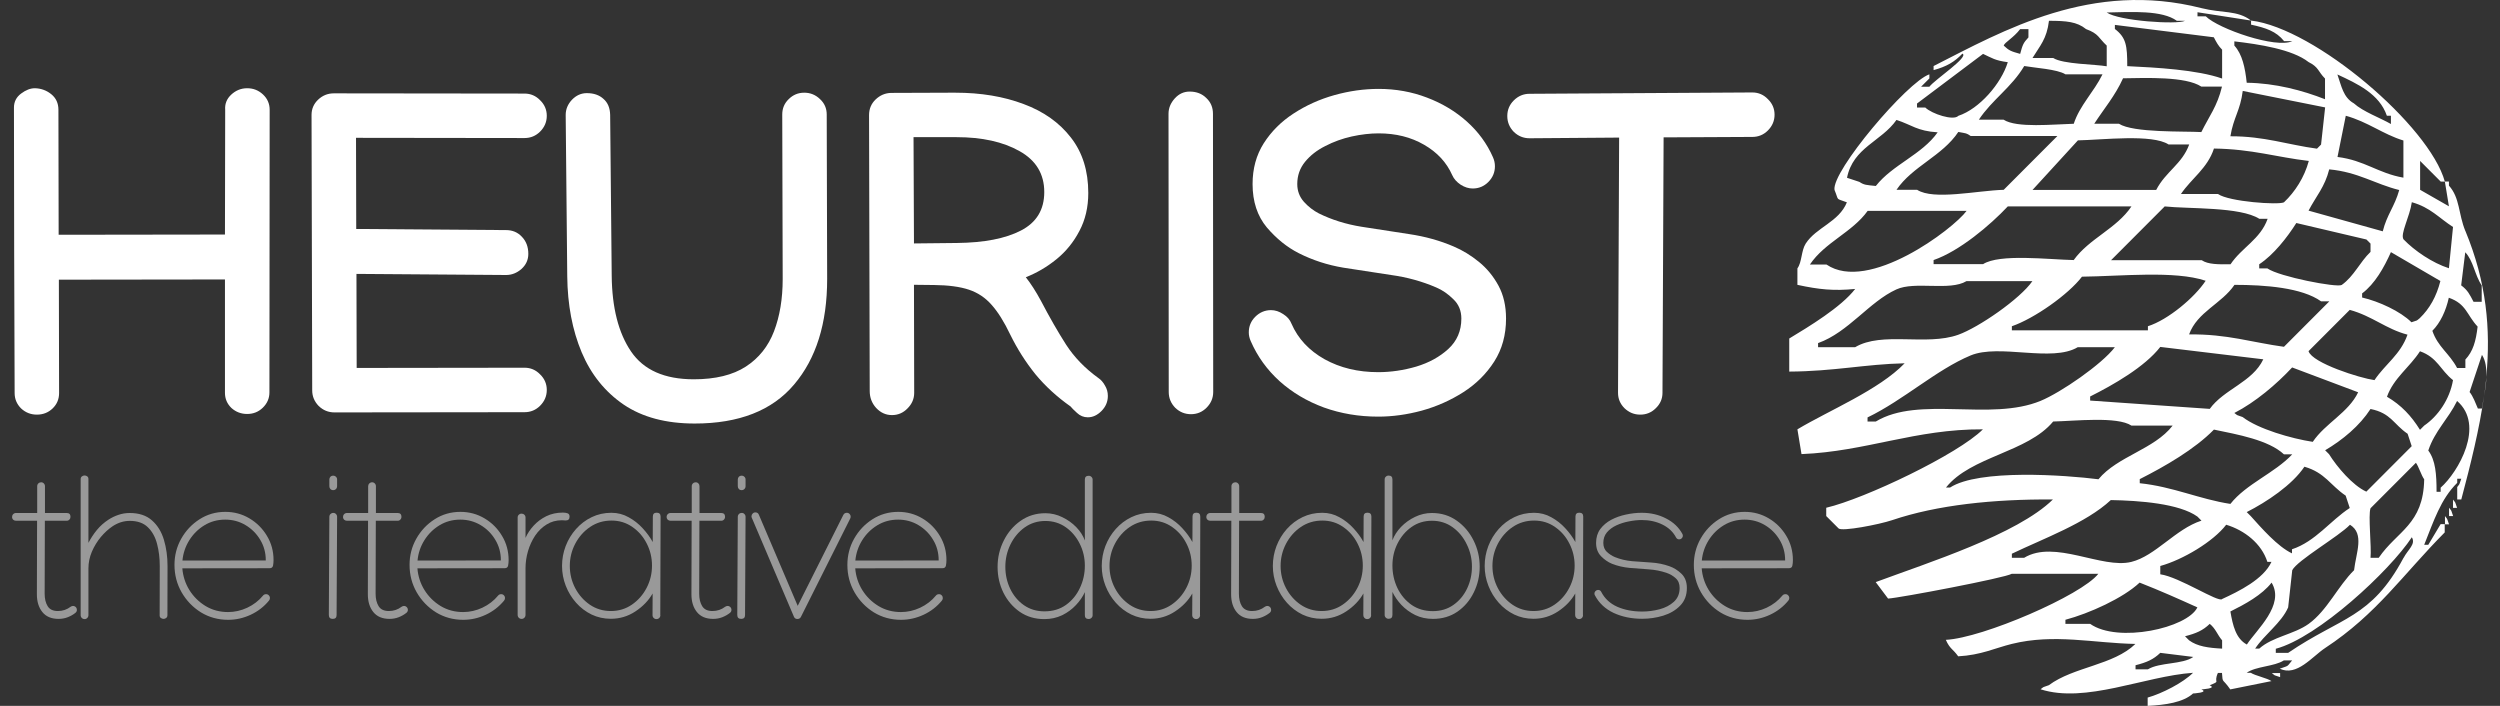
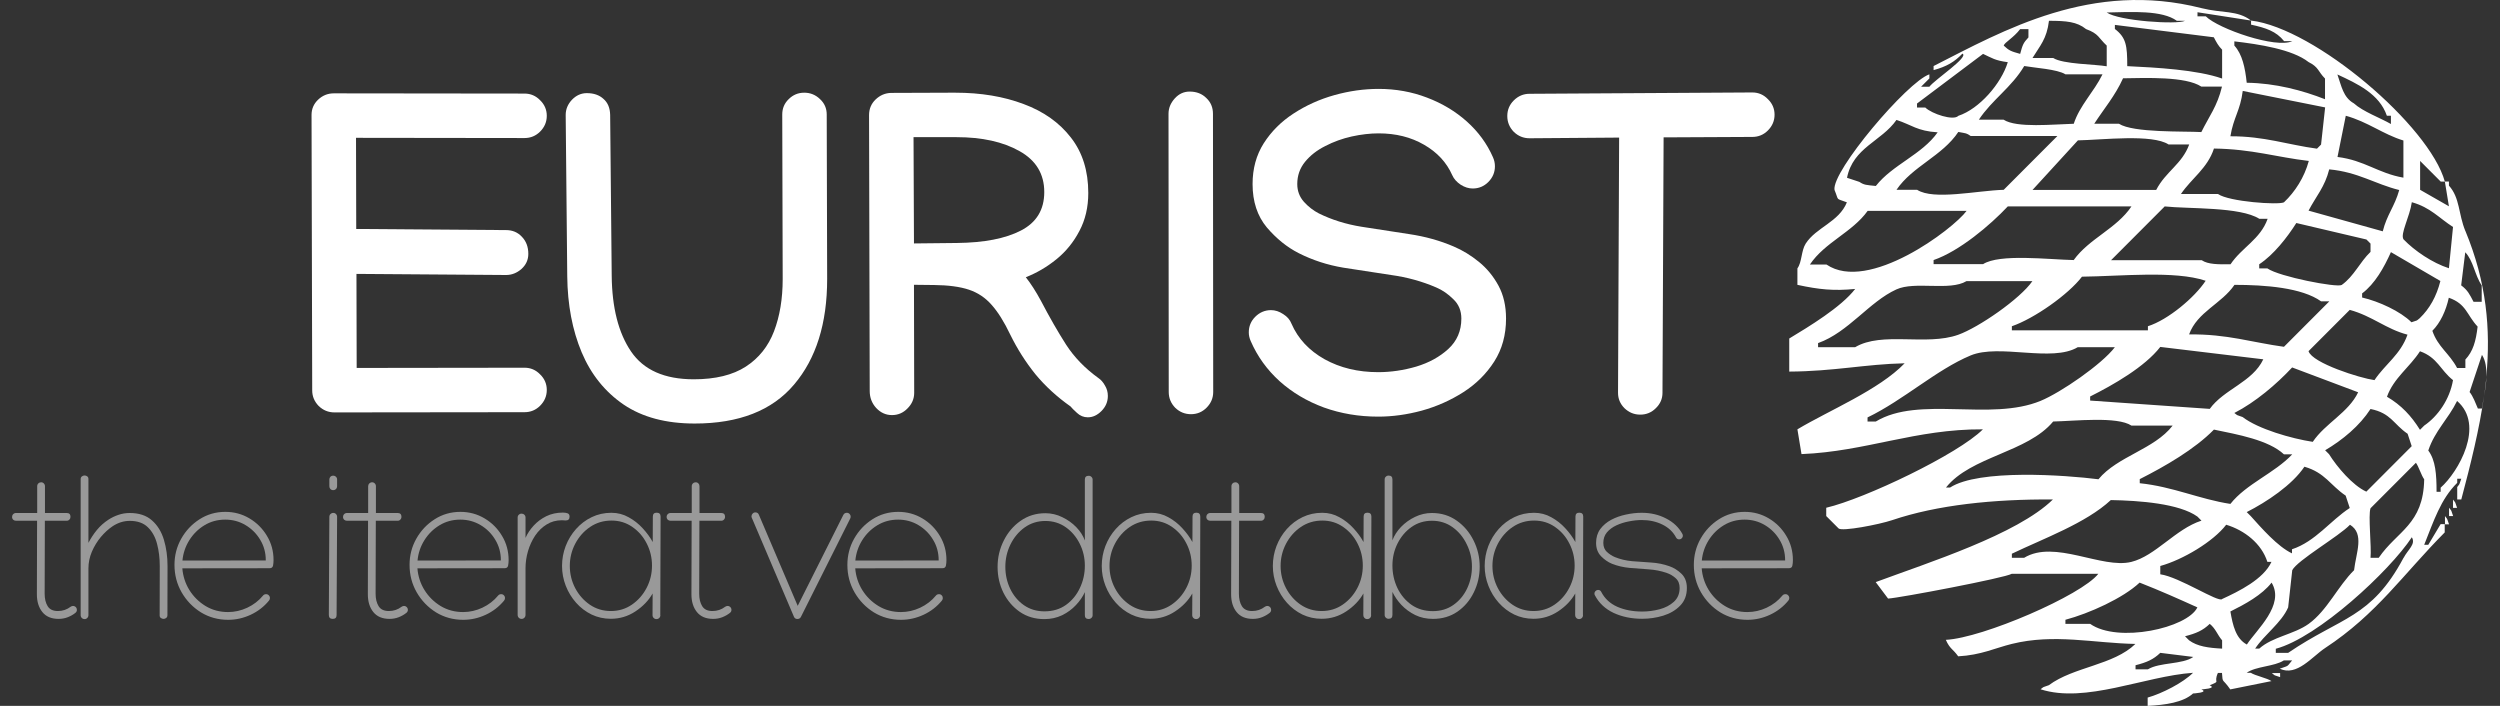
<svg xmlns="http://www.w3.org/2000/svg" width="170" height="48" viewBox="0 0 170 48" fill="none">
  <rect x="0" y="0" width="170" height="48" fill="#333333" stroke="none" />
-   <path fill-rule="evenodd" clip-rule="evenodd" d="M167.646 15.713C167.158 14.525 167.284 13.463 166.527 12.621V12.343H166.25C166.342 12.907 166.435 13.463 166.527 14.028C165.871 13.657 165.215 13.278 164.568 12.907V10.944C165.039 11.416 165.501 11.879 165.972 12.351H166.25C165.207 8.559 157.419 1.92 153.072 1.398V1.676C154.072 1.895 154.779 2.122 155.317 2.796H155.88C154.787 3.327 150.851 1.962 149.994 1.111H149.43V0.833C150.641 1.019 151.861 1.204 153.072 1.398C152.147 0.681 151.104 0.909 149.708 0.555C142.24 -1.349 136.252 2.063 131.484 4.49V4.768C132.375 4.524 132.905 4.212 133.443 3.647C133.931 3.858 131.568 5.408 131.198 5.897H130.634C130.819 5.712 131.004 5.526 131.198 5.332V5.054C129.701 5.56 124.537 11.652 124.747 12.916C125.075 13.708 124.781 13.446 125.588 13.758C125.042 15.106 123.503 15.452 122.788 16.564C122.477 17.053 122.536 17.828 122.224 18.249V19.37C123.705 19.69 124.705 19.791 126.152 19.648C125.202 20.886 123.007 22.209 121.669 23.018V25.268C124.722 25.251 126.841 24.762 129.516 24.703C127.775 26.515 124.377 27.905 122.224 29.194C122.317 29.758 122.409 30.314 122.502 30.879C126.892 30.702 130.239 29.169 134.839 29.194C133.149 30.887 126.808 33.912 124.184 34.527V35.092L125.025 35.934C125.252 36.154 127.767 35.673 128.666 35.37C131.736 34.334 135.554 33.938 139.599 33.963C137.169 36.347 131.088 38.268 127.548 39.583C127.825 39.953 128.111 40.333 128.389 40.703C129.171 40.661 136.353 39.296 136.799 39.018H142.686C141.559 40.476 134.806 43.391 132.316 43.509C132.602 44.15 132.796 44.116 133.157 44.63C134.713 44.545 135.672 44.065 136.799 43.787C139.692 43.071 142.383 43.737 145.208 43.787C143.72 45.236 141.012 45.337 139.322 46.593C138.834 46.778 139.044 46.652 138.758 46.871C141.811 47.857 145.839 45.978 149.127 45.75C148.455 46.424 147.025 47.157 146.041 47.435V48C147.235 47.941 148.463 47.764 149.127 47.157C149.127 47.157 150.229 47.099 149.691 46.879C149.691 46.879 150.793 46.82 150.254 46.601C151.07 46.264 150.481 46.5 150.818 45.759H151.095C151.146 46.509 151.112 46.087 151.659 46.879C152.592 46.694 153.526 46.509 154.459 46.315C154.182 46.113 153.341 45.944 153.055 45.75H152.777C153.391 45.304 154.653 45.329 155.3 44.908H155.864C155.485 45.354 155.695 45.236 155.023 45.472C156.183 46.02 157.226 44.647 158.109 44.065C161.616 41.765 163.407 39.06 166.241 36.204V35.64H165.964C165.686 36.111 165.4 36.575 165.123 37.047H164.845C165.493 35.437 165.964 33.938 167.091 32.834V32.556H167.368C167.183 33.044 167.309 32.834 167.091 33.12V33.963H167.368C168.024 31.494 168.596 29.186 168.916 26.919C168.865 27.231 168.806 27.526 168.773 27.778H168.495C168.344 27.424 168.159 26.927 167.932 26.658C168.209 25.815 168.495 24.973 168.773 24.13C169.033 24.526 169.092 25.065 169.067 25.63C169.378 22.378 169.084 19.176 167.646 15.704V15.713ZM166.805 15.435C166.712 16.37 166.62 17.305 166.527 18.241C165.4 17.878 164.189 17.053 163.441 16.277C163.197 15.915 163.861 14.752 164.004 13.75C165.283 14.112 165.846 14.82 166.805 15.435ZM155.309 23.582C153.139 23.288 151.449 22.706 148.858 22.74C149.413 21.206 151.07 20.659 151.945 19.37C154.039 19.37 156.536 19.563 157.832 20.49H158.395C157.369 21.518 156.343 22.546 155.309 23.582ZM155.872 24.989C157.369 25.554 158.866 26.11 160.354 26.675C159.699 28.056 158.117 28.781 157.268 30.045C155.822 29.826 153.543 29.169 152.5 28.36C152.012 28.174 152.222 28.301 151.936 28.082C153.366 27.349 154.804 26.127 155.864 24.989H155.872ZM147.185 14.036C148.858 14.213 152.332 14.053 153.635 14.879H154.199C153.702 16.277 152.441 16.825 151.676 17.971C150.86 17.979 150.145 17.988 149.716 17.693H143.552C144.763 16.48 145.982 15.258 147.193 14.045L147.185 14.036ZM146.621 12.916H138.211C139.237 11.795 140.263 10.666 141.298 9.545C142.98 9.512 146.344 9.099 147.462 9.823H148.867C148.379 11.163 147.269 11.66 146.621 12.916ZM154.19 18.249H153.627V17.971C154.611 17.322 155.527 16.151 156.15 15.165C157.739 15.536 159.328 15.915 160.918 16.286C161.01 16.378 161.103 16.471 161.195 16.564V17.128C160.464 17.828 160.077 18.78 159.236 19.378C158.9 19.572 154.989 18.814 154.19 18.257V18.249ZM155.309 13.758C154.93 13.952 151.566 13.716 150.826 13.194H148.303C149.026 12.123 150.103 11.458 150.549 10.101C153.139 10.135 154.812 10.691 156.999 10.944C156.696 12.065 156.057 13.05 155.317 13.75L155.309 13.758ZM149.699 8.981C148.488 8.913 145.065 9.04 144.09 8.416H142.408C143.072 7.388 143.821 6.529 144.367 5.324C145.949 5.299 148.623 5.189 149.691 5.889H151.095C150.776 7.228 150.212 7.919 149.691 8.981H149.699ZM141.012 8.416C139.633 8.45 137.127 8.72 136.244 8.138H134.562C135.462 6.782 136.79 5.939 137.648 4.49C138.312 4.608 139.919 4.709 140.449 5.054H142.971C142.374 6.268 141.424 7.161 141.012 8.425V8.416ZM139.893 9.259C138.682 10.472 137.463 11.694 136.252 12.907C134.444 12.958 131.484 13.632 130.365 12.907H128.961C130.054 11.298 132.072 10.615 133.166 8.972C133.737 9.082 133.704 9.04 134.007 9.25H139.893V9.259ZM136.53 14.036H144.939C143.922 15.553 142.063 16.218 141.012 17.684C139.33 17.651 135.966 17.238 134.848 17.962H131.484V17.684C133.241 17.078 135.327 15.317 136.53 14.036ZM141.575 18.814C144.174 18.788 147.891 18.384 149.985 19.092C149.245 20.221 147.437 21.746 146.058 22.184V22.462H136.807V22.184C138.329 21.661 140.65 20.027 141.575 18.814ZM146.899 23.591C149.237 23.869 151.575 24.155 153.904 24.433C153.164 25.992 151.238 26.456 150.263 27.804C147.555 27.618 144.847 27.433 142.13 27.239V26.961C143.712 26.169 145.848 24.947 146.899 23.591ZM150.54 29.211C152.163 29.548 154.266 29.919 155.309 30.896H155.872C154.669 32.177 152.752 32.893 151.667 34.266C149.573 33.946 147.773 33.095 145.503 32.859V32.581C147.235 31.705 149.237 30.55 150.549 29.211H150.54ZM156.705 31.738C158.109 32.143 158.462 33.002 159.505 33.702C159.598 33.98 159.69 34.266 159.783 34.544C158.462 35.404 157.445 36.828 155.855 37.35V37.628C154.88 37.173 153.761 35.884 153.055 35.1C152.962 35.008 152.87 34.915 152.777 34.822C154.14 34.131 155.872 32.977 156.705 31.73V31.738ZM158.387 30.896C158.294 30.803 158.202 30.71 158.109 30.618C159.295 29.919 160.455 28.958 161.195 27.812C162.592 28.09 162.76 28.849 163.718 29.497C163.811 29.775 163.903 30.062 163.996 30.34C162.97 31.368 161.944 32.396 160.91 33.432C159.968 33.002 158.925 31.755 158.387 30.904V30.896ZM156.982 23.877C157.916 22.942 158.849 22.007 159.783 21.072C161.322 21.493 162.255 22.378 163.71 22.757C163.239 24.113 162.188 24.762 161.465 25.849C160.481 25.714 157.251 24.695 156.982 23.886V23.877ZM160.624 20.229V19.951C161.498 19.294 162.112 18.198 162.583 17.145C163.702 17.802 164.829 18.46 165.947 19.108C165.678 20.162 165.215 20.987 164.543 21.636C164.257 21.864 164.475 21.737 163.979 21.914C163.239 21.173 161.759 20.49 160.615 20.229H160.624ZM162.306 7.869H162.583V8.433C161.868 8.02 160.682 7.591 160.06 7.026C159.337 6.622 159.219 5.846 158.942 5.063C160.287 5.686 161.801 6.386 162.306 7.869ZM159.505 7.869C161.01 8.281 162.062 9.141 163.432 9.554V12.081C161.7 11.778 160.8 10.902 158.95 10.674C159.135 9.739 159.32 8.804 159.514 7.869H159.505ZM163.147 12.924C162.835 14.045 162.306 14.601 162.028 15.73C160.346 15.258 158.664 14.794 156.982 14.323C157.487 13.354 158.092 12.705 158.387 11.517C160.363 11.702 161.49 12.511 163.155 12.924H163.147ZM151.936 2.813C153.601 3.007 155.88 3.352 156.982 4.22C157.68 4.566 157.621 4.861 158.101 5.341V6.748C156.578 6.15 154.737 5.653 152.777 5.627C152.668 4.599 152.475 3.689 151.936 3.1V2.822V2.813ZM152.5 6.183C154.367 6.554 156.234 6.933 158.109 7.304C158.017 8.147 157.924 8.989 157.832 9.832C157.739 9.924 157.647 10.017 157.554 10.11C155.552 9.84 153.971 9.259 151.667 9.267C151.877 7.978 152.34 7.523 152.508 6.175L152.5 6.183ZM150.54 2.535C150.725 2.889 150.843 3.117 151.104 3.378V5.341C149.405 4.743 146.613 4.591 144.653 4.498C144.653 3.091 144.578 2.56 143.812 1.971V1.693C146.058 1.971 148.295 2.257 150.54 2.535ZM148.017 1.415H148.581C148.051 1.684 144.098 1.431 143.257 0.85C144.99 0.808 147.033 0.69 148.026 1.415H148.017ZM139.33 1.415C140.507 1.415 141.231 1.474 141.853 1.979C142.728 2.299 142.686 2.569 143.257 3.1V4.507C142.458 4.364 140.28 4.372 139.616 3.942H138.211C138.716 3.108 139.179 2.662 139.33 1.415ZM137.371 1.979H137.934V2.544C137.581 2.923 137.539 3.041 137.371 3.664C136.748 3.487 136.63 3.454 136.252 3.1C136.311 2.881 136.925 2.569 137.371 1.979ZM130.365 7.034C131.862 5.914 133.359 4.785 134.848 3.664C135.47 3.951 135.647 4.111 136.53 4.229C136.084 5.686 134.595 7.405 133.166 7.877C132.846 8.231 131.358 7.742 130.92 7.312H130.357V7.034H130.365ZM128.961 8.155C130.004 8.492 130.365 8.913 131.761 8.998C130.693 10.514 128.692 11.197 127.556 12.646C126.909 12.579 126.766 12.587 126.438 12.368C126.16 12.275 125.874 12.182 125.597 12.09C126.009 10.026 127.935 9.621 128.961 8.155ZM124.192 17.988H123.074C124.091 16.471 125.95 15.806 127.001 14.339H133.729C132.821 15.578 127.052 19.934 124.201 17.988H124.192ZM126.152 23.608H123.629V23.33C125.689 22.597 127.102 20.524 128.952 19.681C130.214 19.1 132.577 19.808 133.721 19.117H138.203C137.371 20.322 134.553 22.268 133.157 22.765C130.979 23.54 127.985 22.521 126.152 23.608ZM127.556 28.663H126.993V28.385C129.44 27.206 131.677 25.141 133.998 24.172C135.949 23.355 139.532 24.661 141.289 23.608H143.812C142.921 24.779 140.121 26.7 138.767 27.256C135.352 28.672 130.491 26.885 127.556 28.663ZM132.602 33.154H132.325C134.023 31.022 137.858 30.778 139.616 28.663C141.113 28.629 143.964 28.301 144.939 28.941H147.74C146.487 30.559 143.989 31.022 142.694 32.59C140.423 32.303 134.562 31.882 132.602 33.154ZM137.648 37.931H136.807V37.653C138.96 36.617 141.836 35.581 143.535 34.005C145.486 34.039 148.186 34.241 149.422 35.126C149.514 35.218 149.607 35.311 149.699 35.404C147.942 35.968 146.571 37.805 144.931 38.209C142.929 38.706 139.708 36.667 137.64 37.931H137.648ZM142.13 42.422H140.449V42.144C142.063 41.715 144.367 40.678 145.494 39.617C146.932 40.181 148.135 40.72 149.422 41.302C148.749 42.709 144.014 43.754 142.13 42.422ZM146.058 45.514H145.217V45.236C145.974 45.043 146.428 44.849 146.899 44.394C147.647 44.486 148.396 44.579 149.144 44.672C148.413 45.194 146.857 45.026 146.058 45.514ZM151.104 44.107C150.162 44.057 149.422 43.956 148.858 43.543C148.766 43.45 148.673 43.358 148.581 43.265C149.338 43.071 149.792 42.877 150.263 42.422C150.675 42.759 150.767 43.147 151.104 43.543V44.107ZM151.104 40.737C150.86 40.998 148.186 39.229 146.899 39.052V38.487C148.429 38.066 150.507 36.828 151.381 35.682C152.634 36.061 153.786 36.962 154.182 38.209H154.459C153.921 39.381 152.256 40.206 151.095 40.737H151.104ZM151.667 41.58C152.651 41.091 153.82 40.459 154.468 39.617C155.393 41.142 153.425 42.835 152.786 43.829C152.037 43.425 151.827 42.523 151.667 41.58ZM153.349 44.107C153.971 43.155 155.132 42.363 155.595 41.302C155.687 40.459 155.78 39.617 155.872 38.774C156.217 38.1 159.068 36.457 159.799 35.682C160.8 36.305 160.212 37.578 160.077 38.774C158.975 39.861 158.252 41.512 156.991 42.422C155.998 43.138 154.527 43.298 153.627 44.107H153.349ZM163.441 37.931C161.238 42.06 159.202 41.934 155.595 44.394H154.754V44.116C157.63 43.349 162.507 38.816 164.004 36.533C164.29 37.005 163.752 37.35 163.441 37.94V37.931ZM161.759 37.931H161.195C161.271 37.181 161.027 35.05 161.195 34.561C162.221 33.533 163.247 32.505 164.282 31.469C164.467 31.713 164.66 32.353 164.845 32.59C164.795 35.673 162.995 36.111 161.759 37.923V37.931ZM164.559 29.228C163.971 28.284 163.29 27.551 162.314 26.978C162.768 25.706 163.861 24.973 164.559 23.886C165.762 24.316 165.93 25.158 166.805 25.849C166.578 27.172 165.77 28.309 164.845 28.941C164.753 29.034 164.66 29.127 164.568 29.219L164.559 29.228ZM165.964 33.162V33.441H165.686C165.686 32.252 165.619 31.3 165.123 30.635C165.569 29.295 166.485 28.486 167.082 27.265C169 28.924 167.166 32.101 165.964 33.162ZM167.646 24.459V25.023H167.082C166.553 24.021 165.779 23.599 165.4 22.495C165.947 21.948 166.325 21.131 166.519 20.246C167.721 20.667 167.73 21.409 168.478 22.209C168.361 23.212 168.167 23.894 167.637 24.459H167.646ZM168.764 20.524H168.201C167.923 19.993 167.814 19.749 167.36 19.403C167.452 18.653 167.545 17.904 167.637 17.154C168.201 17.744 168.277 18.704 168.756 19.403V20.524H168.764ZM169.075 25.647C169.033 26.076 168.983 26.506 168.924 26.936C168.991 26.523 169.059 26.076 169.075 25.647ZM166.805 34.536H167.082C166.906 34.047 167.023 34.258 166.805 33.971V34.536ZM166.536 35.092H166.813C166.637 34.603 166.754 34.814 166.536 34.527V35.092ZM166.258 35.092V35.656H166.536C166.351 35.168 166.477 35.378 166.258 35.092ZM155.048 46.045V45.767H154.484C154.77 45.995 154.552 45.868 155.048 46.045Z" fill="white" />
+   <path fill-rule="evenodd" clip-rule="evenodd" d="M167.646 15.713C167.158 14.525 167.284 13.463 166.527 12.621V12.343H166.25C166.342 12.907 166.435 13.463 166.527 14.028C165.871 13.657 165.215 13.278 164.568 12.907V10.944C165.039 11.416 165.501 11.879 165.972 12.351H166.25C165.207 8.559 157.419 1.92 153.072 1.398V1.676C154.072 1.895 154.779 2.122 155.317 2.796H155.88C154.787 3.327 150.851 1.962 149.994 1.111H149.43V0.833C150.641 1.019 151.861 1.204 153.072 1.398C152.147 0.681 151.104 0.909 149.708 0.555C142.24 -1.349 136.252 2.063 131.484 4.49V4.768C132.375 4.524 132.905 4.212 133.443 3.647C133.931 3.858 131.568 5.408 131.198 5.897H130.634C130.819 5.712 131.004 5.526 131.198 5.332V5.054C129.701 5.56 124.537 11.652 124.747 12.916C125.075 13.708 124.781 13.446 125.588 13.758C125.042 15.106 123.503 15.452 122.788 16.564C122.477 17.053 122.536 17.828 122.224 18.249V19.37C123.705 19.69 124.705 19.791 126.152 19.648C125.202 20.886 123.007 22.209 121.669 23.018V25.268C124.722 25.251 126.841 24.762 129.516 24.703C127.775 26.515 124.377 27.905 122.224 29.194C122.317 29.758 122.409 30.314 122.502 30.879C126.892 30.702 130.239 29.169 134.839 29.194C133.149 30.887 126.808 33.912 124.184 34.527V35.092L125.025 35.934C125.252 36.154 127.767 35.673 128.666 35.37C131.736 34.334 135.554 33.938 139.599 33.963C137.169 36.347 131.088 38.268 127.548 39.583C127.825 39.953 128.111 40.333 128.389 40.703C129.171 40.661 136.353 39.296 136.799 39.018H142.686C141.559 40.476 134.806 43.391 132.316 43.509C132.602 44.15 132.796 44.116 133.157 44.63C134.713 44.545 135.672 44.065 136.799 43.787C139.692 43.071 142.383 43.737 145.208 43.787C143.72 45.236 141.012 45.337 139.322 46.593C138.834 46.778 139.044 46.652 138.758 46.871C141.811 47.857 145.839 45.978 149.127 45.75C148.455 46.424 147.025 47.157 146.041 47.435V48C147.235 47.941 148.463 47.764 149.127 47.157C149.127 47.157 150.229 47.099 149.691 46.879C149.691 46.879 150.793 46.82 150.254 46.601C151.07 46.264 150.481 46.5 150.818 45.759H151.095C151.146 46.509 151.112 46.087 151.659 46.879C152.592 46.694 153.526 46.509 154.459 46.315C154.182 46.113 153.341 45.944 153.055 45.75H152.777C153.391 45.304 154.653 45.329 155.3 44.908H155.864C155.485 45.354 155.695 45.236 155.023 45.472C156.183 46.02 157.226 44.647 158.109 44.065C161.616 41.765 163.407 39.06 166.241 36.204V35.64H165.964C165.686 36.111 165.4 36.575 165.123 37.047H164.845C165.493 35.437 165.964 33.938 167.091 32.834V32.556H167.368C167.183 33.044 167.309 32.834 167.091 33.12V33.963H167.368C168.024 31.494 168.596 29.186 168.916 26.919C168.865 27.231 168.806 27.526 168.773 27.778H168.495C168.344 27.424 168.159 26.927 167.932 26.658C168.209 25.815 168.495 24.973 168.773 24.13C169.033 24.526 169.092 25.065 169.067 25.63C169.378 22.378 169.084 19.176 167.646 15.704V15.713ZM166.805 15.435C166.712 16.37 166.62 17.305 166.527 18.241C165.4 17.878 164.189 17.053 163.441 16.277C163.197 15.915 163.861 14.752 164.004 13.75C165.283 14.112 165.846 14.82 166.805 15.435ZM155.309 23.582C153.139 23.288 151.449 22.706 148.858 22.74C149.413 21.206 151.07 20.659 151.945 19.37C154.039 19.37 156.536 19.563 157.832 20.49H158.395C157.369 21.518 156.343 22.546 155.309 23.582ZM155.872 24.989C157.369 25.554 158.866 26.11 160.354 26.675C159.699 28.056 158.117 28.781 157.268 30.045C155.822 29.826 153.543 29.169 152.5 28.36C152.012 28.174 152.222 28.301 151.936 28.082C153.366 27.349 154.804 26.127 155.864 24.989H155.872ZM147.185 14.036C148.858 14.213 152.332 14.053 153.635 14.879H154.199C153.702 16.277 152.441 16.825 151.676 17.971C150.86 17.979 150.145 17.988 149.716 17.693H143.552C144.763 16.48 145.982 15.258 147.193 14.045L147.185 14.036ZM146.621 12.916H138.211C139.237 11.795 140.263 10.666 141.298 9.545C142.98 9.512 146.344 9.099 147.462 9.823H148.867C148.379 11.163 147.269 11.66 146.621 12.916ZM154.19 18.249H153.627V17.971C154.611 17.322 155.527 16.151 156.15 15.165C157.739 15.536 159.328 15.915 160.918 16.286C161.01 16.378 161.103 16.471 161.195 16.564V17.128C160.464 17.828 160.077 18.78 159.236 19.378C158.9 19.572 154.989 18.814 154.19 18.257V18.249ZM155.309 13.758C154.93 13.952 151.566 13.716 150.826 13.194H148.303C149.026 12.123 150.103 11.458 150.549 10.101C153.139 10.135 154.812 10.691 156.999 10.944C156.696 12.065 156.057 13.05 155.317 13.75L155.309 13.758ZM149.699 8.981C148.488 8.913 145.065 9.04 144.09 8.416H142.408C143.072 7.388 143.821 6.529 144.367 5.324C145.949 5.299 148.623 5.189 149.691 5.889H151.095C150.776 7.228 150.212 7.919 149.691 8.981H149.699ZM141.012 8.416C139.633 8.45 137.127 8.72 136.244 8.138H134.562C135.462 6.782 136.79 5.939 137.648 4.49C138.312 4.608 139.919 4.709 140.449 5.054H142.971C142.374 6.268 141.424 7.161 141.012 8.425V8.416ZM139.893 9.259C138.682 10.472 137.463 11.694 136.252 12.907C134.444 12.958 131.484 13.632 130.365 12.907H128.961C130.054 11.298 132.072 10.615 133.166 8.972C133.737 9.082 133.704 9.04 134.007 9.25H139.893V9.259ZM136.53 14.036H144.939C143.922 15.553 142.063 16.218 141.012 17.684C139.33 17.651 135.966 17.238 134.848 17.962H131.484V17.684C133.241 17.078 135.327 15.317 136.53 14.036ZM141.575 18.814C144.174 18.788 147.891 18.384 149.985 19.092C149.245 20.221 147.437 21.746 146.058 22.184V22.462H136.807V22.184C138.329 21.661 140.65 20.027 141.575 18.814ZM146.899 23.591C149.237 23.869 151.575 24.155 153.904 24.433C153.164 25.992 151.238 26.456 150.263 27.804C147.555 27.618 144.847 27.433 142.13 27.239V26.961C143.712 26.169 145.848 24.947 146.899 23.591ZM150.54 29.211C152.163 29.548 154.266 29.919 155.309 30.896H155.872C154.669 32.177 152.752 32.893 151.667 34.266C149.573 33.946 147.773 33.095 145.503 32.859V32.581C147.235 31.705 149.237 30.55 150.549 29.211H150.54ZM156.705 31.738C158.109 32.143 158.462 33.002 159.505 33.702C159.598 33.98 159.69 34.266 159.783 34.544C158.462 35.404 157.445 36.828 155.855 37.35V37.628C154.88 37.173 153.761 35.884 153.055 35.1C152.962 35.008 152.87 34.915 152.777 34.822C154.14 34.131 155.872 32.977 156.705 31.73V31.738ZM158.387 30.896C158.294 30.803 158.202 30.71 158.109 30.618C159.295 29.919 160.455 28.958 161.195 27.812C162.592 28.09 162.76 28.849 163.718 29.497C163.811 29.775 163.903 30.062 163.996 30.34C162.97 31.368 161.944 32.396 160.91 33.432C159.968 33.002 158.925 31.755 158.387 30.904V30.896ZM156.982 23.877C157.916 22.942 158.849 22.007 159.783 21.072C161.322 21.493 162.255 22.378 163.71 22.757C163.239 24.113 162.188 24.762 161.465 25.849C160.481 25.714 157.251 24.695 156.982 23.886V23.877ZM160.624 20.229V19.951C161.498 19.294 162.112 18.198 162.583 17.145C163.702 17.802 164.829 18.46 165.947 19.108C165.678 20.162 165.215 20.987 164.543 21.636C164.257 21.864 164.475 21.737 163.979 21.914C163.239 21.173 161.759 20.49 160.615 20.229H160.624ZM162.306 7.869H162.583V8.433C161.868 8.02 160.682 7.591 160.06 7.026C159.337 6.622 159.219 5.846 158.942 5.063C160.287 5.686 161.801 6.386 162.306 7.869ZM159.505 7.869C161.01 8.281 162.062 9.141 163.432 9.554V12.081C161.7 11.778 160.8 10.902 158.95 10.674C159.135 9.739 159.32 8.804 159.514 7.869H159.505ZM163.147 12.924C162.835 14.045 162.306 14.601 162.028 15.73C160.346 15.258 158.664 14.794 156.982 14.323C157.487 13.354 158.092 12.705 158.387 11.517C160.363 11.702 161.49 12.511 163.155 12.924H163.147ZM151.936 2.813C153.601 3.007 155.88 3.352 156.982 4.22C157.68 4.566 157.621 4.861 158.101 5.341V6.748C156.578 6.15 154.737 5.653 152.777 5.627C152.668 4.599 152.475 3.689 151.936 3.1V2.822V2.813ZM152.5 6.183C154.367 6.554 156.234 6.933 158.109 7.304C158.017 8.147 157.924 8.989 157.832 9.832C157.739 9.924 157.647 10.017 157.554 10.11C155.552 9.84 153.971 9.259 151.667 9.267C151.877 7.978 152.34 7.523 152.508 6.175L152.5 6.183ZM150.54 2.535C150.725 2.889 150.843 3.117 151.104 3.378V5.341C149.405 4.743 146.613 4.591 144.653 4.498C144.653 3.091 144.578 2.56 143.812 1.971V1.693C146.058 1.971 148.295 2.257 150.54 2.535ZM148.017 1.415H148.581C148.051 1.684 144.098 1.431 143.257 0.85C144.99 0.808 147.033 0.69 148.026 1.415H148.017ZM139.33 1.415C140.507 1.415 141.231 1.474 141.853 1.979C142.728 2.299 142.686 2.569 143.257 3.1V4.507C142.458 4.364 140.28 4.372 139.616 3.942H138.211C138.716 3.108 139.179 2.662 139.33 1.415ZM137.371 1.979H137.934V2.544C137.581 2.923 137.539 3.041 137.371 3.664C136.748 3.487 136.63 3.454 136.252 3.1C136.311 2.881 136.925 2.569 137.371 1.979ZM130.365 7.034C131.862 5.914 133.359 4.785 134.848 3.664C135.47 3.951 135.647 4.111 136.53 4.229C136.084 5.686 134.595 7.405 133.166 7.877C132.846 8.231 131.358 7.742 130.92 7.312H130.357V7.034H130.365ZM128.961 8.155C130.004 8.492 130.365 8.913 131.761 8.998C130.693 10.514 128.692 11.197 127.556 12.646C126.909 12.579 126.766 12.587 126.438 12.368C126.16 12.275 125.874 12.182 125.597 12.09C126.009 10.026 127.935 9.621 128.961 8.155ZM124.192 17.988H123.074C124.091 16.471 125.95 15.806 127.001 14.339H133.729C132.821 15.578 127.052 19.934 124.201 17.988H124.192ZM126.152 23.608H123.629V23.33C125.689 22.597 127.102 20.524 128.952 19.681C130.214 19.1 132.577 19.808 133.721 19.117H138.203C137.371 20.322 134.553 22.268 133.157 22.765C130.979 23.54 127.985 22.521 126.152 23.608M127.556 28.663H126.993V28.385C129.44 27.206 131.677 25.141 133.998 24.172C135.949 23.355 139.532 24.661 141.289 23.608H143.812C142.921 24.779 140.121 26.7 138.767 27.256C135.352 28.672 130.491 26.885 127.556 28.663ZM132.602 33.154H132.325C134.023 31.022 137.858 30.778 139.616 28.663C141.113 28.629 143.964 28.301 144.939 28.941H147.74C146.487 30.559 143.989 31.022 142.694 32.59C140.423 32.303 134.562 31.882 132.602 33.154ZM137.648 37.931H136.807V37.653C138.96 36.617 141.836 35.581 143.535 34.005C145.486 34.039 148.186 34.241 149.422 35.126C149.514 35.218 149.607 35.311 149.699 35.404C147.942 35.968 146.571 37.805 144.931 38.209C142.929 38.706 139.708 36.667 137.64 37.931H137.648ZM142.13 42.422H140.449V42.144C142.063 41.715 144.367 40.678 145.494 39.617C146.932 40.181 148.135 40.72 149.422 41.302C148.749 42.709 144.014 43.754 142.13 42.422ZM146.058 45.514H145.217V45.236C145.974 45.043 146.428 44.849 146.899 44.394C147.647 44.486 148.396 44.579 149.144 44.672C148.413 45.194 146.857 45.026 146.058 45.514ZM151.104 44.107C150.162 44.057 149.422 43.956 148.858 43.543C148.766 43.45 148.673 43.358 148.581 43.265C149.338 43.071 149.792 42.877 150.263 42.422C150.675 42.759 150.767 43.147 151.104 43.543V44.107ZM151.104 40.737C150.86 40.998 148.186 39.229 146.899 39.052V38.487C148.429 38.066 150.507 36.828 151.381 35.682C152.634 36.061 153.786 36.962 154.182 38.209H154.459C153.921 39.381 152.256 40.206 151.095 40.737H151.104ZM151.667 41.58C152.651 41.091 153.82 40.459 154.468 39.617C155.393 41.142 153.425 42.835 152.786 43.829C152.037 43.425 151.827 42.523 151.667 41.58ZM153.349 44.107C153.971 43.155 155.132 42.363 155.595 41.302C155.687 40.459 155.78 39.617 155.872 38.774C156.217 38.1 159.068 36.457 159.799 35.682C160.8 36.305 160.212 37.578 160.077 38.774C158.975 39.861 158.252 41.512 156.991 42.422C155.998 43.138 154.527 43.298 153.627 44.107H153.349ZM163.441 37.931C161.238 42.06 159.202 41.934 155.595 44.394H154.754V44.116C157.63 43.349 162.507 38.816 164.004 36.533C164.29 37.005 163.752 37.35 163.441 37.94V37.931ZM161.759 37.931H161.195C161.271 37.181 161.027 35.05 161.195 34.561C162.221 33.533 163.247 32.505 164.282 31.469C164.467 31.713 164.66 32.353 164.845 32.59C164.795 35.673 162.995 36.111 161.759 37.923V37.931ZM164.559 29.228C163.971 28.284 163.29 27.551 162.314 26.978C162.768 25.706 163.861 24.973 164.559 23.886C165.762 24.316 165.93 25.158 166.805 25.849C166.578 27.172 165.77 28.309 164.845 28.941C164.753 29.034 164.66 29.127 164.568 29.219L164.559 29.228ZM165.964 33.162V33.441H165.686C165.686 32.252 165.619 31.3 165.123 30.635C165.569 29.295 166.485 28.486 167.082 27.265C169 28.924 167.166 32.101 165.964 33.162ZM167.646 24.459V25.023H167.082C166.553 24.021 165.779 23.599 165.4 22.495C165.947 21.948 166.325 21.131 166.519 20.246C167.721 20.667 167.73 21.409 168.478 22.209C168.361 23.212 168.167 23.894 167.637 24.459H167.646ZM168.764 20.524H168.201C167.923 19.993 167.814 19.749 167.36 19.403C167.452 18.653 167.545 17.904 167.637 17.154C168.201 17.744 168.277 18.704 168.756 19.403V20.524H168.764ZM169.075 25.647C169.033 26.076 168.983 26.506 168.924 26.936C168.991 26.523 169.059 26.076 169.075 25.647ZM166.805 34.536H167.082C166.906 34.047 167.023 34.258 166.805 33.971V34.536ZM166.536 35.092H166.813C166.637 34.603 166.754 34.814 166.536 34.527V35.092ZM166.258 35.092V35.656H166.536C166.351 35.168 166.477 35.378 166.258 35.092ZM155.048 46.045V45.767H154.484C154.77 45.995 154.552 45.868 155.048 46.045Z" fill="white" />
  <path d="M102.496 7.89C102.496 7.476 102.642 7.124 102.935 6.831C103.237 6.529 103.595 6.378 104.008 6.378H104.023L119.127 6.287H119.158C119.571 6.287 119.924 6.438 120.216 6.741C120.518 7.033 120.67 7.386 120.67 7.799C120.67 8.212 120.518 8.57 120.216 8.873C119.924 9.165 119.571 9.311 119.158 9.311H119.143L113.125 9.341L113.049 26.698V26.713C113.049 27.116 112.898 27.464 112.596 27.757C112.304 28.049 111.951 28.195 111.537 28.195C111.124 28.195 110.766 28.049 110.464 27.757C110.172 27.464 110.026 27.116 110.026 26.713V26.683L110.101 9.356L104.023 9.402H104.008C103.595 9.402 103.237 9.256 102.935 8.963C102.642 8.661 102.496 8.303 102.496 7.89Z" fill="white" />
  <path d="M93.748 6.045C94.907 6.045 96.001 6.241 97.029 6.635C98.067 7.028 98.974 7.572 99.75 8.267C100.526 8.963 101.116 9.769 101.519 10.687C101.61 10.888 101.655 11.095 101.655 11.306C101.655 11.72 101.504 12.078 101.202 12.38C100.909 12.672 100.556 12.818 100.143 12.818C99.871 12.818 99.599 12.733 99.327 12.561C99.055 12.38 98.863 12.163 98.752 11.911C98.369 11.044 97.729 10.354 96.832 9.84C95.945 9.326 94.917 9.069 93.748 9.069C93.173 9.069 92.563 9.139 91.918 9.28C91.283 9.422 90.683 9.638 90.119 9.931C89.555 10.213 89.096 10.571 88.743 11.004C88.39 11.438 88.214 11.941 88.214 12.516C88.214 12.98 88.365 13.383 88.668 13.726C88.97 14.058 89.308 14.32 89.681 14.512C90.558 14.945 91.525 15.248 92.584 15.419C93.652 15.59 94.731 15.757 95.819 15.918C96.908 16.079 97.921 16.361 98.858 16.765C99.453 17.017 100.022 17.364 100.567 17.808C101.111 18.251 101.554 18.791 101.897 19.426C102.24 20.061 102.411 20.806 102.411 21.663C102.411 22.772 102.144 23.745 101.61 24.581C101.076 25.418 100.375 26.113 99.508 26.668C98.641 27.222 97.699 27.64 96.681 27.923C95.673 28.195 94.685 28.331 93.718 28.331C92.407 28.331 91.177 28.124 90.028 27.711C88.879 27.288 87.876 26.693 87.02 25.927C86.163 25.151 85.508 24.244 85.054 23.205C84.963 23.004 84.918 22.802 84.918 22.601C84.918 22.187 85.064 21.835 85.356 21.542C85.659 21.24 86.017 21.089 86.43 21.089C86.712 21.089 86.989 21.179 87.261 21.361C87.534 21.532 87.72 21.749 87.821 22.011C88.264 23.029 89.015 23.835 90.074 24.43C91.132 25.015 92.347 25.307 93.718 25.307C94.574 25.307 95.436 25.181 96.303 24.929C97.17 24.667 97.895 24.269 98.48 23.735C99.075 23.19 99.372 22.5 99.372 21.663C99.372 21.129 99.191 20.691 98.828 20.348C98.475 19.995 98.087 19.728 97.664 19.547C96.706 19.133 95.683 18.851 94.594 18.7C93.506 18.539 92.422 18.372 91.344 18.201C90.265 18.02 89.257 17.692 88.32 17.218C87.523 16.815 86.798 16.23 86.143 15.464C85.498 14.688 85.175 13.705 85.175 12.516C85.175 11.468 85.427 10.546 85.931 9.749C86.445 8.943 87.12 8.267 87.957 7.723C88.804 7.169 89.731 6.75 90.739 6.468C91.747 6.186 92.75 6.045 93.748 6.045Z" fill="white" />
  <path d="M80.986 28.165C80.572 28.165 80.215 28.019 79.912 27.726C79.62 27.424 79.474 27.066 79.474 26.653L79.459 7.739C79.459 7.355 79.6 7.008 79.882 6.695C80.164 6.383 80.502 6.227 80.895 6.227C81.359 6.227 81.737 6.373 82.029 6.665C82.331 6.947 82.482 7.305 82.482 7.739L82.498 26.653C82.498 27.066 82.346 27.424 82.044 27.726C81.752 28.019 81.399 28.165 80.986 28.165Z" fill="white" />
  <path d="M75.334 26.925C75.334 27.319 75.188 27.661 74.895 27.954C74.613 28.236 74.306 28.377 73.973 28.377C73.691 28.377 73.444 28.276 73.232 28.075C73.021 27.883 72.874 27.737 72.794 27.636C71.877 26.991 71.08 26.26 70.405 25.444C69.74 24.617 69.17 23.72 68.697 22.753C68.283 21.886 67.86 21.21 67.427 20.727C67.003 20.243 66.489 19.9 65.884 19.698C65.279 19.497 64.493 19.391 63.526 19.381L62.15 19.366L62.165 26.684V26.714C62.165 27.117 62.014 27.47 61.711 27.772C61.419 28.075 61.066 28.226 60.653 28.226C60.24 28.226 59.882 28.064 59.58 27.742C59.287 27.419 59.141 27.036 59.141 26.593L59.096 7.83C59.096 7.406 59.242 7.054 59.534 6.771C59.837 6.479 60.189 6.328 60.593 6.318L64.614 6.303H64.962C66.696 6.303 68.243 6.56 69.604 7.074C70.964 7.578 72.038 8.339 72.824 9.357C73.61 10.365 74.003 11.62 74.003 13.122C74.003 14.089 73.802 14.951 73.399 15.707C73.005 16.463 72.486 17.103 71.841 17.627C71.196 18.151 70.501 18.559 69.755 18.852C70.098 19.285 70.44 19.819 70.783 20.454C71.368 21.573 71.937 22.566 72.492 23.433C73.046 24.29 73.777 25.046 74.684 25.701C74.865 25.822 75.016 25.993 75.137 26.215C75.268 26.427 75.334 26.663 75.334 26.925ZM65.038 9.327H62.12L62.15 16.554L65.068 16.523C66.922 16.503 68.374 16.221 69.422 15.677C70.481 15.132 71.01 14.261 71.01 13.061C71.01 11.831 70.45 10.904 69.332 10.279C68.213 9.644 66.781 9.327 65.038 9.327Z" fill="white" />
  <path d="M38.467 7.815C38.467 7.432 38.608 7.089 38.89 6.787C39.182 6.484 39.52 6.333 39.903 6.333C40.377 6.333 40.755 6.464 41.037 6.726C41.329 6.978 41.481 7.341 41.491 7.815L41.596 18.746C41.617 20.923 42.055 22.642 42.912 23.902C43.769 25.162 45.19 25.792 47.176 25.792C48.647 25.792 49.827 25.504 50.714 24.93C51.6 24.355 52.241 23.554 52.634 22.526C53.027 21.498 53.223 20.313 53.223 18.973L53.193 7.8V7.784C53.193 7.371 53.339 7.023 53.632 6.741C53.924 6.449 54.277 6.303 54.69 6.303C55.103 6.303 55.461 6.449 55.763 6.741C56.066 7.023 56.217 7.371 56.217 7.784V7.8L56.247 18.973C56.247 21.997 55.496 24.39 53.994 26.154C52.503 27.918 50.25 28.8 47.236 28.8C45.291 28.8 43.683 28.372 42.413 27.515C41.143 26.648 40.19 25.464 39.555 23.962C38.92 22.45 38.593 20.727 38.573 18.791L38.467 7.83V7.815Z" fill="white" />
  <path d="M21.185 7.814C21.185 7.411 21.331 7.068 21.623 6.786C21.926 6.494 22.284 6.348 22.697 6.348L35.654 6.363H35.669C36.083 6.363 36.435 6.514 36.728 6.816C37.03 7.109 37.181 7.461 37.181 7.875C37.181 8.288 37.03 8.646 36.728 8.948C36.435 9.24 36.083 9.387 35.669 9.387H35.654L24.209 9.372L24.224 15.57L34.414 15.646C34.848 15.646 35.206 15.797 35.488 16.1C35.78 16.402 35.926 16.79 35.926 17.264C35.926 17.667 35.77 18.01 35.458 18.292C35.145 18.564 34.797 18.7 34.414 18.7H34.399L24.239 18.625L24.254 25.02L35.654 25.005H35.669C36.083 25.005 36.435 25.156 36.728 25.459C37.03 25.751 37.181 26.104 37.181 26.517C37.181 26.93 37.03 27.288 36.728 27.59C36.435 27.883 36.083 28.029 35.669 28.029H35.654L22.742 28.044C22.329 28.044 21.971 27.898 21.669 27.605C21.377 27.303 21.23 26.95 21.23 26.547L21.185 7.814Z" fill="white" />
-   <path d="M0.949 7.315C0.949 6.922 1.11 6.605 1.433 6.363C1.756 6.121 2.068 6 2.37 6C2.794 6.01 3.167 6.146 3.489 6.408C3.812 6.67 3.973 7.023 3.973 7.467L3.988 15.964L15.297 15.948L15.313 7.467C15.282 7.063 15.418 6.721 15.721 6.438C16.033 6.146 16.396 6 16.809 6C17.223 6 17.581 6.141 17.883 6.423C18.185 6.706 18.337 7.053 18.337 7.467L18.321 26.683C18.321 27.087 18.17 27.434 17.868 27.727C17.576 28.009 17.223 28.15 16.809 28.15C16.396 28.15 16.038 28.014 15.736 27.742C15.444 27.459 15.297 27.117 15.297 26.713V19.003L4.003 19.018L4.018 26.729C4.018 27.142 3.872 27.49 3.58 27.772C3.288 28.054 2.93 28.195 2.507 28.195C2.093 28.195 1.735 28.054 1.433 27.772C1.141 27.48 0.995 27.132 0.995 26.729C0.984 23.523 0.974 20.318 0.964 17.113C0.964 13.897 0.959 10.687 0.949 7.482V7.315Z" fill="white" />
  <path d="M118.83 42.147C118.15 42.147 117.534 41.978 116.981 41.641C116.432 41.299 115.994 40.844 115.666 40.277C115.342 39.71 115.181 39.089 115.181 38.414C115.181 37.772 115.333 37.178 115.638 36.635C115.947 36.086 116.362 35.646 116.882 35.313C117.407 34.975 117.993 34.807 118.64 34.807C119.235 34.807 119.781 34.954 120.278 35.25C120.775 35.545 121.171 35.941 121.467 36.438C121.767 36.93 121.917 37.481 121.917 38.09C121.917 38.221 121.905 38.346 121.881 38.463C121.858 38.58 121.778 38.639 121.642 38.639L115.715 38.646C115.757 39.18 115.917 39.672 116.193 40.122C116.474 40.572 116.842 40.935 117.297 41.212C117.752 41.484 118.26 41.62 118.823 41.62C119.273 41.62 119.709 41.522 120.131 41.325C120.557 41.123 120.913 40.849 121.199 40.502C121.251 40.436 121.321 40.404 121.41 40.404C121.485 40.404 121.546 40.429 121.593 40.481C121.645 40.532 121.671 40.596 121.671 40.671C121.671 40.732 121.649 40.788 121.607 40.84C121.27 41.252 120.855 41.573 120.363 41.803C119.871 42.032 119.36 42.147 118.83 42.147ZM121.389 38.097C121.389 37.586 121.263 37.122 121.01 36.705C120.761 36.288 120.428 35.955 120.011 35.707C119.594 35.458 119.135 35.334 118.633 35.334C118.108 35.334 117.635 35.463 117.213 35.721C116.791 35.978 116.449 36.318 116.186 36.74C115.924 37.162 115.769 37.621 115.722 38.118L121.389 38.111V38.097Z" fill="white" fill-opacity="0.5" />
  <path d="M111.635 34.87C112.249 34.87 112.802 34.999 113.294 35.257C113.791 35.51 114.161 35.861 114.405 36.312C114.424 36.349 114.433 36.389 114.433 36.431C114.433 36.497 114.407 36.555 114.356 36.607C114.309 36.654 114.253 36.677 114.187 36.677C114.089 36.677 114.016 36.633 113.969 36.544C113.772 36.169 113.465 35.878 113.048 35.672C112.631 35.465 112.16 35.362 111.635 35.362C111.363 35.362 111.075 35.393 110.77 35.454C110.47 35.51 110.186 35.599 109.919 35.721C109.657 35.843 109.441 36.002 109.272 36.199C109.108 36.396 109.026 36.635 109.026 36.916C109.026 37.174 109.108 37.38 109.272 37.535C109.441 37.685 109.619 37.8 109.807 37.88C110.172 38.029 110.566 38.123 110.988 38.161C111.414 38.194 111.843 38.224 112.275 38.252C112.71 38.28 113.121 38.362 113.505 38.498C113.81 38.601 114.086 38.773 114.335 39.011C114.583 39.251 114.707 39.574 114.707 39.982C114.707 40.474 114.555 40.875 114.25 41.184C113.95 41.494 113.566 41.721 113.097 41.866C112.633 42.007 112.157 42.077 111.67 42.077C110.948 42.077 110.299 41.944 109.722 41.676C109.15 41.404 108.726 41.004 108.45 40.474C108.431 40.437 108.421 40.399 108.421 40.361C108.421 40.296 108.445 40.24 108.492 40.193C108.543 40.141 108.602 40.115 108.667 40.115C108.771 40.115 108.843 40.16 108.885 40.249C109.12 40.704 109.483 41.041 109.975 41.261C110.467 41.477 111.032 41.585 111.67 41.585C112.068 41.585 112.462 41.533 112.851 41.43C113.24 41.327 113.564 41.158 113.821 40.924C114.084 40.685 114.215 40.371 114.215 39.982C114.215 39.696 114.124 39.473 113.941 39.314C113.763 39.154 113.564 39.037 113.343 38.962C112.954 38.826 112.544 38.744 112.113 38.716C111.682 38.683 111.253 38.651 110.826 38.618C110.4 38.58 109.996 38.486 109.617 38.337C109.35 38.229 109.101 38.058 108.871 37.823C108.646 37.589 108.534 37.286 108.534 36.916C108.534 36.551 108.628 36.239 108.815 35.981C109.007 35.723 109.256 35.512 109.56 35.348C109.87 35.184 110.205 35.065 110.566 34.99C110.932 34.91 111.288 34.87 111.635 34.87Z" fill="white" fill-opacity="0.5" />
  <path d="M107.392 34.863C107.57 34.863 107.659 34.952 107.659 35.13L107.638 41.831H107.645C107.645 41.906 107.619 41.969 107.568 42.021C107.516 42.073 107.453 42.098 107.378 42.098C107.303 42.098 107.24 42.073 107.188 42.021C107.137 41.969 107.111 41.906 107.111 41.831V41.824L107.118 40.355C106.846 40.833 106.455 41.241 105.944 41.578C105.437 41.911 104.882 42.077 104.277 42.077C103.808 42.077 103.373 41.981 102.969 41.789C102.566 41.592 102.215 41.325 101.915 40.987C101.615 40.65 101.38 40.266 101.212 39.834C101.043 39.403 100.958 38.953 100.958 38.484C100.958 38.016 101.041 37.566 101.205 37.134C101.373 36.698 101.608 36.312 101.908 35.974C102.212 35.632 102.569 35.362 102.976 35.166C103.384 34.969 103.83 34.87 104.312 34.87C104.739 34.87 105.13 34.971 105.487 35.173C105.848 35.37 106.166 35.62 106.443 35.925C106.724 36.23 106.951 36.541 107.125 36.86L107.132 35.13C107.132 34.952 107.219 34.863 107.392 34.863ZM107.076 38.463C107.076 37.924 106.956 37.423 106.717 36.959C106.483 36.495 106.157 36.12 105.74 35.834C105.327 35.543 104.854 35.398 104.319 35.398C103.78 35.398 103.295 35.543 102.864 35.834C102.437 36.124 102.1 36.506 101.851 36.98C101.608 37.448 101.486 37.95 101.486 38.484C101.486 39.019 101.608 39.52 101.851 39.989C102.095 40.453 102.428 40.831 102.85 41.121C103.272 41.407 103.748 41.55 104.277 41.55C104.812 41.55 105.29 41.405 105.712 41.114C106.134 40.823 106.466 40.444 106.71 39.975C106.954 39.506 107.076 39.002 107.076 38.463Z" fill="white" fill-opacity="0.5" />
  <path d="M97.371 34.884C98.008 34.884 98.57 35.058 99.058 35.404C99.546 35.747 99.927 36.197 100.204 36.755C100.481 37.308 100.619 37.901 100.619 38.533C100.619 39.161 100.485 39.745 100.218 40.284C99.956 40.823 99.585 41.259 99.107 41.592C98.629 41.92 98.074 42.084 97.441 42.084C97 42.084 96.599 41.998 96.239 41.824C95.877 41.646 95.564 41.416 95.296 41.135C95.034 40.854 94.83 40.558 94.685 40.249V41.817C94.685 41.99 94.598 42.077 94.424 42.077C94.349 42.077 94.286 42.051 94.235 42C94.183 41.953 94.157 41.892 94.157 41.817V32.599C94.157 32.524 94.183 32.463 94.235 32.416C94.286 32.365 94.349 32.339 94.424 32.339C94.598 32.339 94.685 32.426 94.685 32.599V36.74C94.806 36.417 95.001 36.115 95.268 35.833C95.54 35.552 95.856 35.325 96.217 35.151C96.583 34.973 96.967 34.884 97.371 34.884ZM100.092 38.526C100.092 37.992 99.974 37.488 99.74 37.015C99.51 36.536 99.192 36.15 98.784 35.855C98.376 35.559 97.905 35.411 97.371 35.411C96.846 35.411 96.381 35.554 95.978 35.84C95.575 36.126 95.259 36.501 95.029 36.965C94.799 37.425 94.685 37.922 94.685 38.456C94.685 38.99 94.795 39.494 95.015 39.968C95.24 40.441 95.559 40.826 95.971 41.121C96.384 41.411 96.871 41.557 97.434 41.557C97.968 41.557 98.435 41.416 98.833 41.135C99.231 40.854 99.541 40.483 99.761 40.024C99.981 39.56 100.092 39.061 100.092 38.526Z" fill="white" fill-opacity="0.5" />
  <path d="M92.987 34.863C93.165 34.863 93.254 34.952 93.254 35.13L93.233 41.831H93.24C93.24 41.906 93.215 41.969 93.163 42.021C93.112 42.073 93.048 42.098 92.973 42.098C92.898 42.098 92.835 42.073 92.783 42.021C92.732 41.969 92.706 41.906 92.706 41.831V41.824L92.713 40.355C92.441 40.833 92.05 41.241 91.539 41.578C91.033 41.911 90.477 42.077 89.873 42.077C89.404 42.077 88.968 41.981 88.565 41.789C88.162 41.592 87.81 41.325 87.51 40.987C87.21 40.65 86.976 40.266 86.807 39.834C86.638 39.403 86.554 38.953 86.554 38.484C86.554 38.016 86.636 37.566 86.8 37.134C86.969 36.698 87.203 36.312 87.503 35.974C87.808 35.632 88.164 35.362 88.572 35.166C88.98 34.969 89.425 34.87 89.908 34.87C90.334 34.87 90.726 34.971 91.082 35.173C91.443 35.37 91.761 35.62 92.038 35.925C92.319 36.23 92.547 36.541 92.72 36.86L92.727 35.13C92.727 34.952 92.814 34.863 92.987 34.863ZM92.671 38.463C92.671 37.924 92.551 37.423 92.312 36.959C92.078 36.495 91.752 36.12 91.335 35.834C90.922 35.543 90.449 35.398 89.915 35.398C89.376 35.398 88.89 35.543 88.459 35.834C88.033 36.124 87.695 36.506 87.447 36.98C87.203 37.448 87.081 37.95 87.081 38.484C87.081 39.019 87.203 39.52 87.447 39.989C87.69 40.453 88.023 40.831 88.445 41.121C88.867 41.407 89.343 41.55 89.873 41.55C90.407 41.55 90.885 41.405 91.307 41.114C91.729 40.823 92.061 40.444 92.305 39.975C92.549 39.506 92.671 39.002 92.671 38.463Z" fill="white" fill-opacity="0.5" />
  <path d="M85.194 42.084C84.706 42.084 84.338 41.929 84.09 41.62C83.841 41.311 83.717 40.91 83.717 40.418V40.369L83.731 35.411H82.297C82.222 35.411 82.159 35.388 82.107 35.341C82.056 35.29 82.03 35.226 82.03 35.151C82.03 35.076 82.056 35.013 82.107 34.962C82.159 34.91 82.222 34.884 82.297 34.884H83.738V33.063C83.738 32.988 83.764 32.925 83.816 32.873C83.867 32.822 83.931 32.796 84.006 32.796C84.081 32.796 84.141 32.822 84.188 32.873C84.24 32.925 84.266 32.988 84.266 33.063V34.884H85.742C85.916 34.884 86.002 34.971 86.002 35.144C86.002 35.219 85.977 35.283 85.925 35.334C85.878 35.386 85.817 35.411 85.742 35.411H84.259L84.245 40.369V40.376C84.245 40.718 84.313 40.999 84.448 41.219C84.585 41.44 84.817 41.55 85.145 41.55C85.468 41.55 85.756 41.454 86.01 41.261C86.066 41.224 86.12 41.205 86.171 41.205C86.246 41.205 86.309 41.231 86.361 41.283C86.413 41.334 86.438 41.398 86.438 41.472C86.438 41.557 86.401 41.627 86.326 41.683C86.176 41.801 86.005 41.897 85.813 41.972C85.62 42.047 85.414 42.084 85.194 42.084Z" fill="white" fill-opacity="0.5" />
  <path d="M81.353 34.863C81.531 34.863 81.62 34.952 81.62 35.13L81.599 41.831H81.606C81.606 41.906 81.58 41.969 81.528 42.021C81.477 42.073 81.413 42.098 81.338 42.098C81.263 42.098 81.2 42.073 81.149 42.021C81.097 41.969 81.071 41.906 81.071 41.831V41.824L81.078 40.355C80.806 40.833 80.415 41.241 79.904 41.578C79.398 41.911 78.842 42.077 78.238 42.077C77.769 42.077 77.333 41.981 76.93 41.789C76.527 41.592 76.175 41.325 75.875 40.987C75.575 40.65 75.341 40.266 75.172 39.834C75.003 39.403 74.919 38.953 74.919 38.484C74.919 38.016 75.001 37.566 75.165 37.134C75.334 36.698 75.568 36.312 75.868 35.974C76.173 35.632 76.529 35.362 76.937 35.166C77.345 34.969 77.79 34.87 78.273 34.87C78.699 34.87 79.091 34.971 79.447 35.173C79.808 35.37 80.127 35.62 80.403 35.925C80.685 36.23 80.912 36.541 81.085 36.86L81.092 35.13C81.092 34.952 81.179 34.863 81.353 34.863ZM81.036 38.463C81.036 37.924 80.917 37.423 80.677 36.959C80.443 36.495 80.117 36.12 79.7 35.834C79.288 35.543 78.814 35.398 78.28 35.398C77.741 35.398 77.256 35.543 76.824 35.834C76.398 36.124 76.06 36.506 75.812 36.98C75.568 37.448 75.446 37.95 75.446 38.484C75.446 39.019 75.568 39.52 75.812 39.989C76.056 40.453 76.388 40.831 76.81 41.121C77.232 41.407 77.708 41.55 78.238 41.55C78.772 41.55 79.25 41.405 79.672 41.114C80.094 40.823 80.427 40.444 80.671 39.975C80.914 39.506 81.036 39.002 81.036 38.463Z" fill="white" fill-opacity="0.5" />
  <path d="M71.084 34.899C71.487 34.899 71.87 34.988 72.231 35.166C72.596 35.34 72.915 35.567 73.187 35.848C73.459 36.129 73.653 36.432 73.77 36.755V32.614C73.77 32.44 73.857 32.353 74.031 32.353C74.106 32.353 74.169 32.379 74.22 32.431C74.272 32.478 74.298 32.539 74.298 32.614V41.832C74.298 41.907 74.272 41.968 74.22 42.014C74.169 42.066 74.106 42.092 74.031 42.092C73.857 42.092 73.77 42.005 73.77 41.832V40.264C73.63 40.573 73.426 40.868 73.159 41.15C72.896 41.431 72.582 41.66 72.216 41.839C71.856 42.012 71.455 42.099 71.014 42.099C70.381 42.099 69.826 41.935 69.348 41.607C68.87 41.274 68.497 40.838 68.23 40.299C67.967 39.76 67.836 39.176 67.836 38.548C67.836 37.915 67.974 37.322 68.251 36.769C68.527 36.211 68.909 35.761 69.397 35.419C69.889 35.072 70.452 34.899 71.084 34.899ZM68.363 38.541C68.363 39.075 68.473 39.575 68.694 40.039C68.914 40.498 69.223 40.868 69.622 41.15C70.025 41.431 70.491 41.572 71.021 41.572C71.588 41.572 72.076 41.426 72.484 41.136C72.896 40.84 73.213 40.456 73.433 39.982C73.658 39.509 73.77 39.005 73.77 38.471C73.77 37.936 73.656 37.44 73.426 36.98C73.196 36.516 72.88 36.141 72.477 35.855C72.073 35.569 71.609 35.426 71.084 35.426C70.555 35.426 70.084 35.574 69.671 35.869C69.263 36.164 68.942 36.551 68.708 37.029C68.478 37.503 68.363 38.007 68.363 38.541Z" fill="white" fill-opacity="0.5" />
  <path d="M61.271 42.147C60.591 42.147 59.975 41.978 59.422 41.641C58.873 41.299 58.435 40.844 58.107 40.277C57.783 39.71 57.622 39.089 57.622 38.414C57.622 37.772 57.774 37.178 58.079 36.635C58.388 36.086 58.803 35.646 59.323 35.313C59.848 34.975 60.434 34.807 61.081 34.807C61.676 34.807 62.222 34.954 62.719 35.25C63.216 35.545 63.612 35.941 63.907 36.438C64.207 36.93 64.358 37.481 64.358 38.09C64.358 38.221 64.346 38.346 64.322 38.463C64.299 38.58 64.219 38.639 64.083 38.639L58.156 38.646C58.198 39.18 58.358 39.672 58.634 40.122C58.915 40.572 59.283 40.935 59.738 41.212C60.193 41.484 60.701 41.62 61.264 41.62C61.714 41.62 62.15 41.522 62.572 41.325C62.998 41.123 63.354 40.849 63.64 40.502C63.692 40.436 63.762 40.404 63.851 40.404C63.926 40.404 63.987 40.429 64.034 40.481C64.086 40.532 64.111 40.596 64.111 40.671C64.111 40.732 64.09 40.788 64.048 40.84C63.711 41.252 63.296 41.573 62.804 41.803C62.311 42.032 61.8 42.147 61.271 42.147ZM63.83 38.097C63.83 37.586 63.704 37.122 63.45 36.705C63.202 36.288 62.869 35.955 62.452 35.707C62.035 35.458 61.575 35.334 61.074 35.334C60.549 35.334 60.075 35.463 59.654 35.721C59.232 35.978 58.89 36.318 58.627 36.74C58.365 37.162 58.21 37.621 58.163 38.118L63.83 38.111V38.097Z" fill="white" fill-opacity="0.5" />
  <path d="M51.361 34.842H51.368C51.485 34.842 51.565 34.898 51.607 35.011L54.244 41.198L57.345 35.018C57.396 34.919 57.476 34.87 57.584 34.87C57.659 34.87 57.72 34.896 57.767 34.947C57.818 34.999 57.844 35.062 57.844 35.137C57.844 35.179 57.835 35.219 57.816 35.257L54.462 41.95C54.415 42.044 54.336 42.091 54.223 42.091C54.106 42.091 54.026 42.037 53.984 41.929L51.122 35.207C51.108 35.179 51.101 35.147 51.101 35.109C51.101 35.039 51.127 34.978 51.178 34.926C51.23 34.87 51.291 34.842 51.361 34.842Z" fill="white" fill-opacity="0.5" />
-   <path d="M50.17 32.606C50.17 32.535 50.194 32.475 50.241 32.423C50.292 32.371 50.356 32.346 50.431 32.346C50.506 32.346 50.569 32.371 50.62 32.423C50.672 32.47 50.698 32.531 50.698 32.606V33.063C50.698 33.138 50.672 33.201 50.62 33.253C50.569 33.304 50.506 33.33 50.431 33.33C50.356 33.33 50.292 33.304 50.241 33.253C50.194 33.201 50.17 33.138 50.17 33.063V32.606ZM50.438 34.877C50.513 34.877 50.574 34.903 50.62 34.954C50.672 35.006 50.698 35.069 50.698 35.144L50.663 41.817V41.824C50.663 41.997 50.576 42.084 50.402 42.084C50.224 42.084 50.135 41.995 50.135 41.817L50.17 35.144C50.17 35.069 50.196 35.006 50.248 34.954C50.299 34.903 50.363 34.877 50.438 34.877Z" fill="white" fill-opacity="0.5" />
  <path d="M48.495 42.084C48.007 42.084 47.639 41.929 47.391 41.62C47.142 41.311 47.018 40.91 47.018 40.418V40.369L47.032 35.411H45.598C45.523 35.411 45.459 35.388 45.408 35.341C45.356 35.29 45.331 35.226 45.331 35.151C45.331 35.076 45.356 35.013 45.408 34.962C45.459 34.91 45.523 34.884 45.598 34.884H47.039V33.063C47.039 32.988 47.065 32.925 47.117 32.873C47.168 32.822 47.231 32.796 47.306 32.796C47.381 32.796 47.442 32.822 47.489 32.873C47.541 32.925 47.566 32.988 47.566 33.063V34.884H49.043C49.217 34.884 49.303 34.971 49.303 35.144C49.303 35.219 49.277 35.283 49.226 35.334C49.179 35.386 49.118 35.411 49.043 35.411H47.559L47.545 40.369V40.376C47.545 40.718 47.613 40.999 47.749 41.219C47.885 41.44 48.117 41.55 48.445 41.55C48.769 41.55 49.057 41.454 49.31 41.261C49.367 41.224 49.42 41.205 49.472 41.205C49.547 41.205 49.61 41.231 49.662 41.283C49.713 41.334 49.739 41.398 49.739 41.472C49.739 41.557 49.702 41.627 49.627 41.683C49.477 41.801 49.306 41.897 49.113 41.972C48.921 42.047 48.715 42.084 48.495 42.084Z" fill="white" fill-opacity="0.5" />
  <path d="M44.653 34.863C44.831 34.863 44.92 34.952 44.92 35.13L44.899 41.831H44.906C44.906 41.906 44.88 41.969 44.829 42.021C44.777 42.073 44.714 42.098 44.639 42.098C44.564 42.098 44.501 42.073 44.449 42.021C44.397 41.969 44.372 41.906 44.372 41.831V41.824L44.379 40.355C44.107 40.833 43.715 41.241 43.204 41.578C42.698 41.911 42.143 42.077 41.538 42.077C41.069 42.077 40.633 41.981 40.23 41.789C39.827 41.592 39.475 41.325 39.175 40.987C38.876 40.65 38.641 40.266 38.472 39.834C38.304 39.403 38.219 38.953 38.219 38.484C38.219 38.016 38.301 37.566 38.465 37.134C38.634 36.698 38.868 36.312 39.169 35.974C39.473 35.632 39.829 35.362 40.237 35.166C40.645 34.969 41.09 34.87 41.573 34.87C42 34.87 42.391 34.971 42.747 35.173C43.108 35.37 43.427 35.62 43.704 35.925C43.985 36.23 44.212 36.541 44.386 36.86L44.393 35.13C44.393 34.952 44.479 34.863 44.653 34.863ZM44.336 38.463C44.336 37.924 44.217 37.423 43.978 36.959C43.743 36.495 43.418 36.12 43.001 35.834C42.588 35.543 42.115 35.398 41.58 35.398C41.041 35.398 40.556 35.543 40.125 35.834C39.698 36.124 39.361 36.506 39.112 36.98C38.868 37.448 38.747 37.95 38.747 38.484C38.747 39.019 38.868 39.52 39.112 39.989C39.356 40.453 39.689 40.831 40.111 41.121C40.532 41.407 41.008 41.55 41.538 41.55C42.072 41.55 42.55 41.405 42.972 41.114C43.394 40.823 43.727 40.444 43.971 39.975C44.215 39.506 44.336 39.002 44.336 38.463Z" fill="white" fill-opacity="0.5" />
  <path d="M35.735 36.579C35.866 36.279 36.051 36 36.29 35.742C36.529 35.48 36.815 35.267 37.148 35.102C37.485 34.938 37.863 34.856 38.28 34.856C38.402 34.856 38.507 34.873 38.596 34.906C38.685 34.938 38.73 35.014 38.73 35.131C38.73 35.304 38.643 35.391 38.47 35.391C38.423 35.391 38.378 35.389 38.336 35.384C38.294 35.379 38.252 35.377 38.21 35.377C37.821 35.377 37.474 35.473 37.169 35.665C36.864 35.852 36.604 36.106 36.389 36.424C36.178 36.743 36.016 37.095 35.903 37.479C35.791 37.864 35.735 38.252 35.735 38.646V41.817C35.735 41.892 35.709 41.956 35.657 42.007C35.606 42.059 35.542 42.085 35.467 42.085C35.392 42.085 35.329 42.059 35.278 42.007C35.226 41.956 35.2 41.892 35.2 41.817V35.187C35.2 35.112 35.226 35.051 35.278 35.004C35.329 34.953 35.392 34.927 35.467 34.927C35.542 34.927 35.606 34.953 35.657 35.004C35.709 35.051 35.735 35.112 35.735 35.187V36.579Z" fill="white" fill-opacity="0.5" />
  <path d="M31.499 42.147C30.82 42.147 30.203 41.978 29.65 41.641C29.102 41.299 28.663 40.844 28.335 40.277C28.012 39.71 27.85 39.089 27.85 38.414C27.85 37.772 28.002 37.178 28.307 36.635C28.616 36.086 29.031 35.646 29.552 35.313C30.077 34.975 30.663 34.807 31.309 34.807C31.905 34.807 32.451 34.954 32.948 35.25C33.445 35.545 33.841 35.941 34.136 36.438C34.436 36.93 34.586 37.481 34.586 38.09C34.586 38.221 34.574 38.346 34.551 38.463C34.527 38.58 34.448 38.639 34.312 38.639L28.384 38.646C28.427 39.18 28.586 39.672 28.863 40.122C29.144 40.572 29.512 40.935 29.966 41.212C30.421 41.484 30.93 41.62 31.492 41.62C31.942 41.62 32.378 41.522 32.8 41.325C33.227 41.123 33.583 40.849 33.869 40.502C33.92 40.436 33.991 40.404 34.08 40.404C34.155 40.404 34.216 40.429 34.263 40.481C34.314 40.532 34.34 40.596 34.34 40.671C34.34 40.732 34.319 40.788 34.277 40.84C33.939 41.252 33.524 41.573 33.032 41.803C32.54 42.032 32.029 42.147 31.499 42.147ZM34.059 38.097C34.059 37.586 33.932 37.122 33.679 36.705C33.431 36.288 33.098 35.955 32.681 35.707C32.263 35.458 31.804 35.334 31.302 35.334C30.777 35.334 30.304 35.463 29.882 35.721C29.46 35.978 29.118 36.318 28.856 36.74C28.593 37.162 28.438 37.621 28.392 38.118L34.059 38.111V38.097Z" fill="white" fill-opacity="0.5" />
  <path d="M26.49 42.084C26.003 42.084 25.635 41.929 25.386 41.62C25.138 41.311 25.014 40.91 25.014 40.418V40.369L25.028 35.411H23.593C23.518 35.411 23.455 35.388 23.404 35.341C23.352 35.29 23.326 35.226 23.326 35.151C23.326 35.076 23.352 35.013 23.404 34.962C23.455 34.91 23.518 34.884 23.593 34.884H25.035V33.063C25.035 32.988 25.061 32.925 25.112 32.873C25.164 32.822 25.227 32.796 25.302 32.796C25.377 32.796 25.438 32.822 25.485 32.873C25.536 32.925 25.562 32.988 25.562 33.063V34.884H27.039C27.212 34.884 27.299 34.971 27.299 35.144C27.299 35.219 27.273 35.283 27.221 35.334C27.175 35.386 27.114 35.411 27.039 35.411H25.555L25.541 40.369V40.376C25.541 40.718 25.609 40.999 25.745 41.219C25.881 41.44 26.113 41.55 26.441 41.55C26.765 41.55 27.053 41.454 27.306 41.261C27.362 41.224 27.416 41.205 27.468 41.205C27.543 41.205 27.606 41.231 27.657 41.283C27.709 41.334 27.735 41.398 27.735 41.472C27.735 41.557 27.697 41.627 27.622 41.683C27.472 41.801 27.301 41.897 27.109 41.972C26.917 42.047 26.71 42.084 26.49 42.084Z" fill="white" fill-opacity="0.5" />
  <path d="M22.396 32.606C22.396 32.535 22.419 32.475 22.466 32.423C22.518 32.371 22.581 32.346 22.656 32.346C22.731 32.346 22.794 32.371 22.846 32.423C22.898 32.47 22.923 32.531 22.923 32.606V33.063C22.923 33.138 22.898 33.201 22.846 33.253C22.794 33.304 22.731 33.33 22.656 33.33C22.581 33.33 22.518 33.304 22.466 33.253C22.419 33.201 22.396 33.138 22.396 33.063V32.606ZM22.663 34.877C22.738 34.877 22.799 34.903 22.846 34.954C22.898 35.006 22.923 35.069 22.923 35.144L22.888 41.817V41.824C22.888 41.997 22.802 42.084 22.628 42.084C22.45 42.084 22.361 41.995 22.361 41.817L22.396 35.144C22.396 35.069 22.422 35.006 22.473 34.954C22.525 34.903 22.588 34.877 22.663 34.877Z" fill="white" fill-opacity="0.5" />
  <path d="M15.514 42.147C14.834 42.147 14.218 41.978 13.665 41.641C13.116 41.299 12.678 40.844 12.35 40.277C12.027 39.71 11.865 39.089 11.865 38.414C11.865 37.772 12.017 37.178 12.322 36.635C12.631 36.086 13.046 35.646 13.566 35.313C14.091 34.975 14.677 34.807 15.324 34.807C15.919 34.807 16.465 34.954 16.962 35.25C17.459 35.545 17.855 35.941 18.151 36.438C18.451 36.93 18.601 37.481 18.601 38.09C18.601 38.221 18.589 38.346 18.566 38.463C18.542 38.58 18.462 38.639 18.326 38.639L12.399 38.646C12.441 39.18 12.601 39.672 12.877 40.122C13.159 40.572 13.527 40.935 13.981 41.212C14.436 41.484 14.944 41.62 15.507 41.62C15.957 41.62 16.393 41.522 16.815 41.325C17.241 41.123 17.598 40.849 17.884 40.502C17.935 40.436 18.005 40.404 18.094 40.404C18.169 40.404 18.23 40.429 18.277 40.481C18.329 40.532 18.355 40.596 18.355 40.671C18.355 40.732 18.334 40.788 18.291 40.84C17.954 41.252 17.539 41.573 17.047 41.803C16.555 42.032 16.044 42.147 15.514 42.147ZM18.073 38.097C18.073 37.586 17.947 37.122 17.694 36.705C17.445 36.288 17.112 35.955 16.695 35.707C16.278 35.458 15.819 35.334 15.317 35.334C14.792 35.334 14.319 35.463 13.897 35.721C13.475 35.978 13.133 36.318 12.87 36.74C12.608 37.162 12.453 37.621 12.406 38.118L18.073 38.111V38.097Z" fill="white" fill-opacity="0.5" />
  <path d="M5.485 32.585C5.485 32.501 5.513 32.438 5.57 32.395C5.626 32.353 5.687 32.332 5.753 32.332C5.818 32.332 5.879 32.353 5.935 32.395C5.992 32.438 6.017 32.503 6.013 32.592V36.916C6.177 36.598 6.369 36.305 6.589 36.038C6.814 35.766 7.074 35.534 7.37 35.341C7.585 35.201 7.813 35.091 8.052 35.011C8.296 34.927 8.551 34.884 8.818 34.884C9.451 34.884 9.955 35.051 10.33 35.384C10.71 35.716 10.981 36.157 11.146 36.706C11.31 37.254 11.392 37.849 11.392 38.491L11.385 41.831C11.385 41.916 11.356 41.979 11.3 42.021C11.249 42.063 11.19 42.084 11.124 42.084C11.059 42.084 10.995 42.063 10.935 42.021C10.878 41.979 10.852 41.913 10.857 41.824L10.864 38.491C10.864 37.952 10.803 37.451 10.681 36.987C10.56 36.518 10.351 36.141 10.056 35.855C9.76 35.564 9.35 35.419 8.825 35.419C8.417 35.419 8.028 35.541 7.658 35.784C7.377 35.972 7.11 36.216 6.856 36.516C6.608 36.816 6.404 37.151 6.245 37.521C6.09 37.887 6.013 38.264 6.013 38.653V41.831C6.013 41.906 5.987 41.969 5.935 42.021C5.888 42.073 5.828 42.098 5.753 42.098C5.678 42.098 5.614 42.073 5.563 42.021C5.511 41.969 5.485 41.906 5.485 41.831V32.585Z" fill="white" fill-opacity="0.5" />
  <path d="M3.985 42.084C3.497 42.084 3.129 41.929 2.881 41.62C2.633 41.311 2.508 40.91 2.508 40.418V40.369L2.522 35.411H1.088C1.013 35.411 0.95 35.388 0.898 35.341C0.847 35.29 0.821 35.226 0.821 35.151C0.821 35.076 0.847 35.013 0.898 34.962C0.95 34.91 1.013 34.884 1.088 34.884H2.529V33.063C2.529 32.988 2.555 32.925 2.607 32.873C2.658 32.822 2.722 32.796 2.797 32.796C2.872 32.796 2.933 32.822 2.979 32.873C3.031 32.925 3.057 32.988 3.057 33.063V34.884H4.533C4.707 34.884 4.793 34.971 4.793 35.144C4.793 35.219 4.768 35.283 4.716 35.334C4.669 35.386 4.608 35.411 4.533 35.411H3.05L3.036 40.369V40.376C3.036 40.718 3.104 40.999 3.24 41.219C3.375 41.44 3.608 41.55 3.936 41.55C4.259 41.55 4.547 41.454 4.8 41.261C4.857 41.224 4.911 41.205 4.962 41.205C5.037 41.205 5.1 41.231 5.152 41.283C5.204 41.334 5.229 41.398 5.229 41.472C5.229 41.557 5.192 41.627 5.117 41.683C4.967 41.801 4.796 41.897 4.604 41.972C4.411 42.047 4.205 42.084 3.985 42.084Z" fill="white" fill-opacity="0.5" />
</svg>